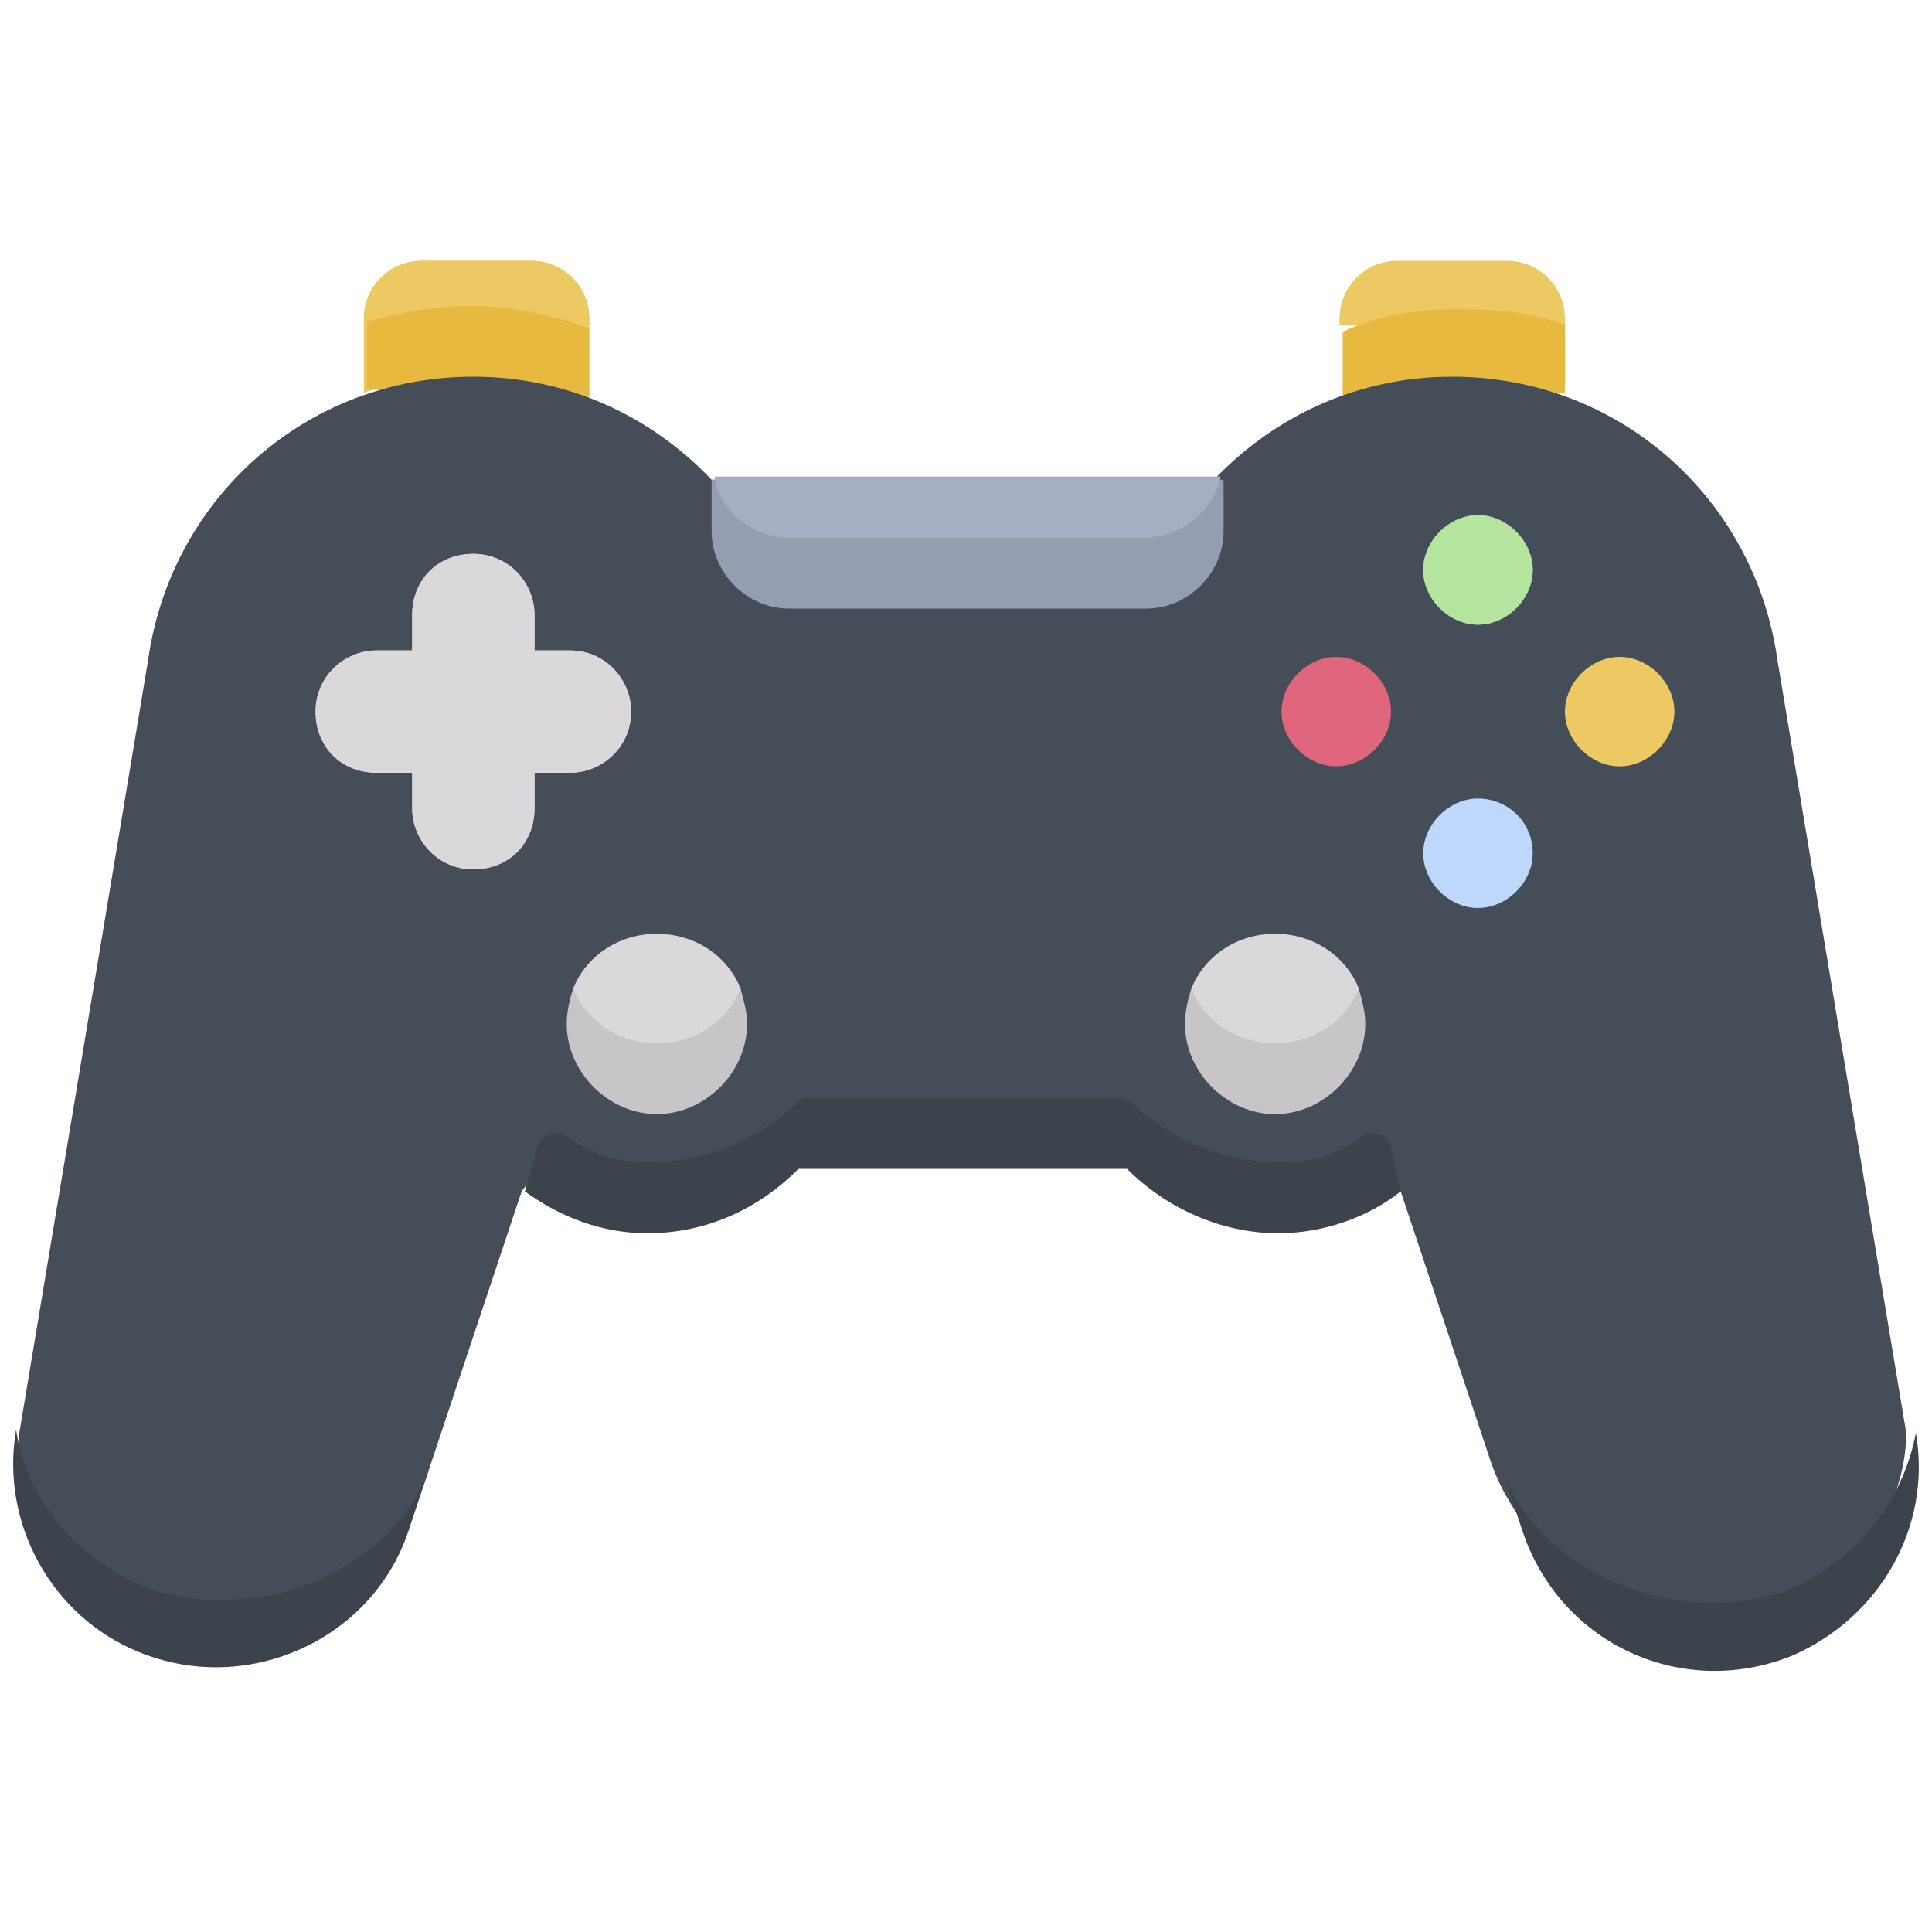
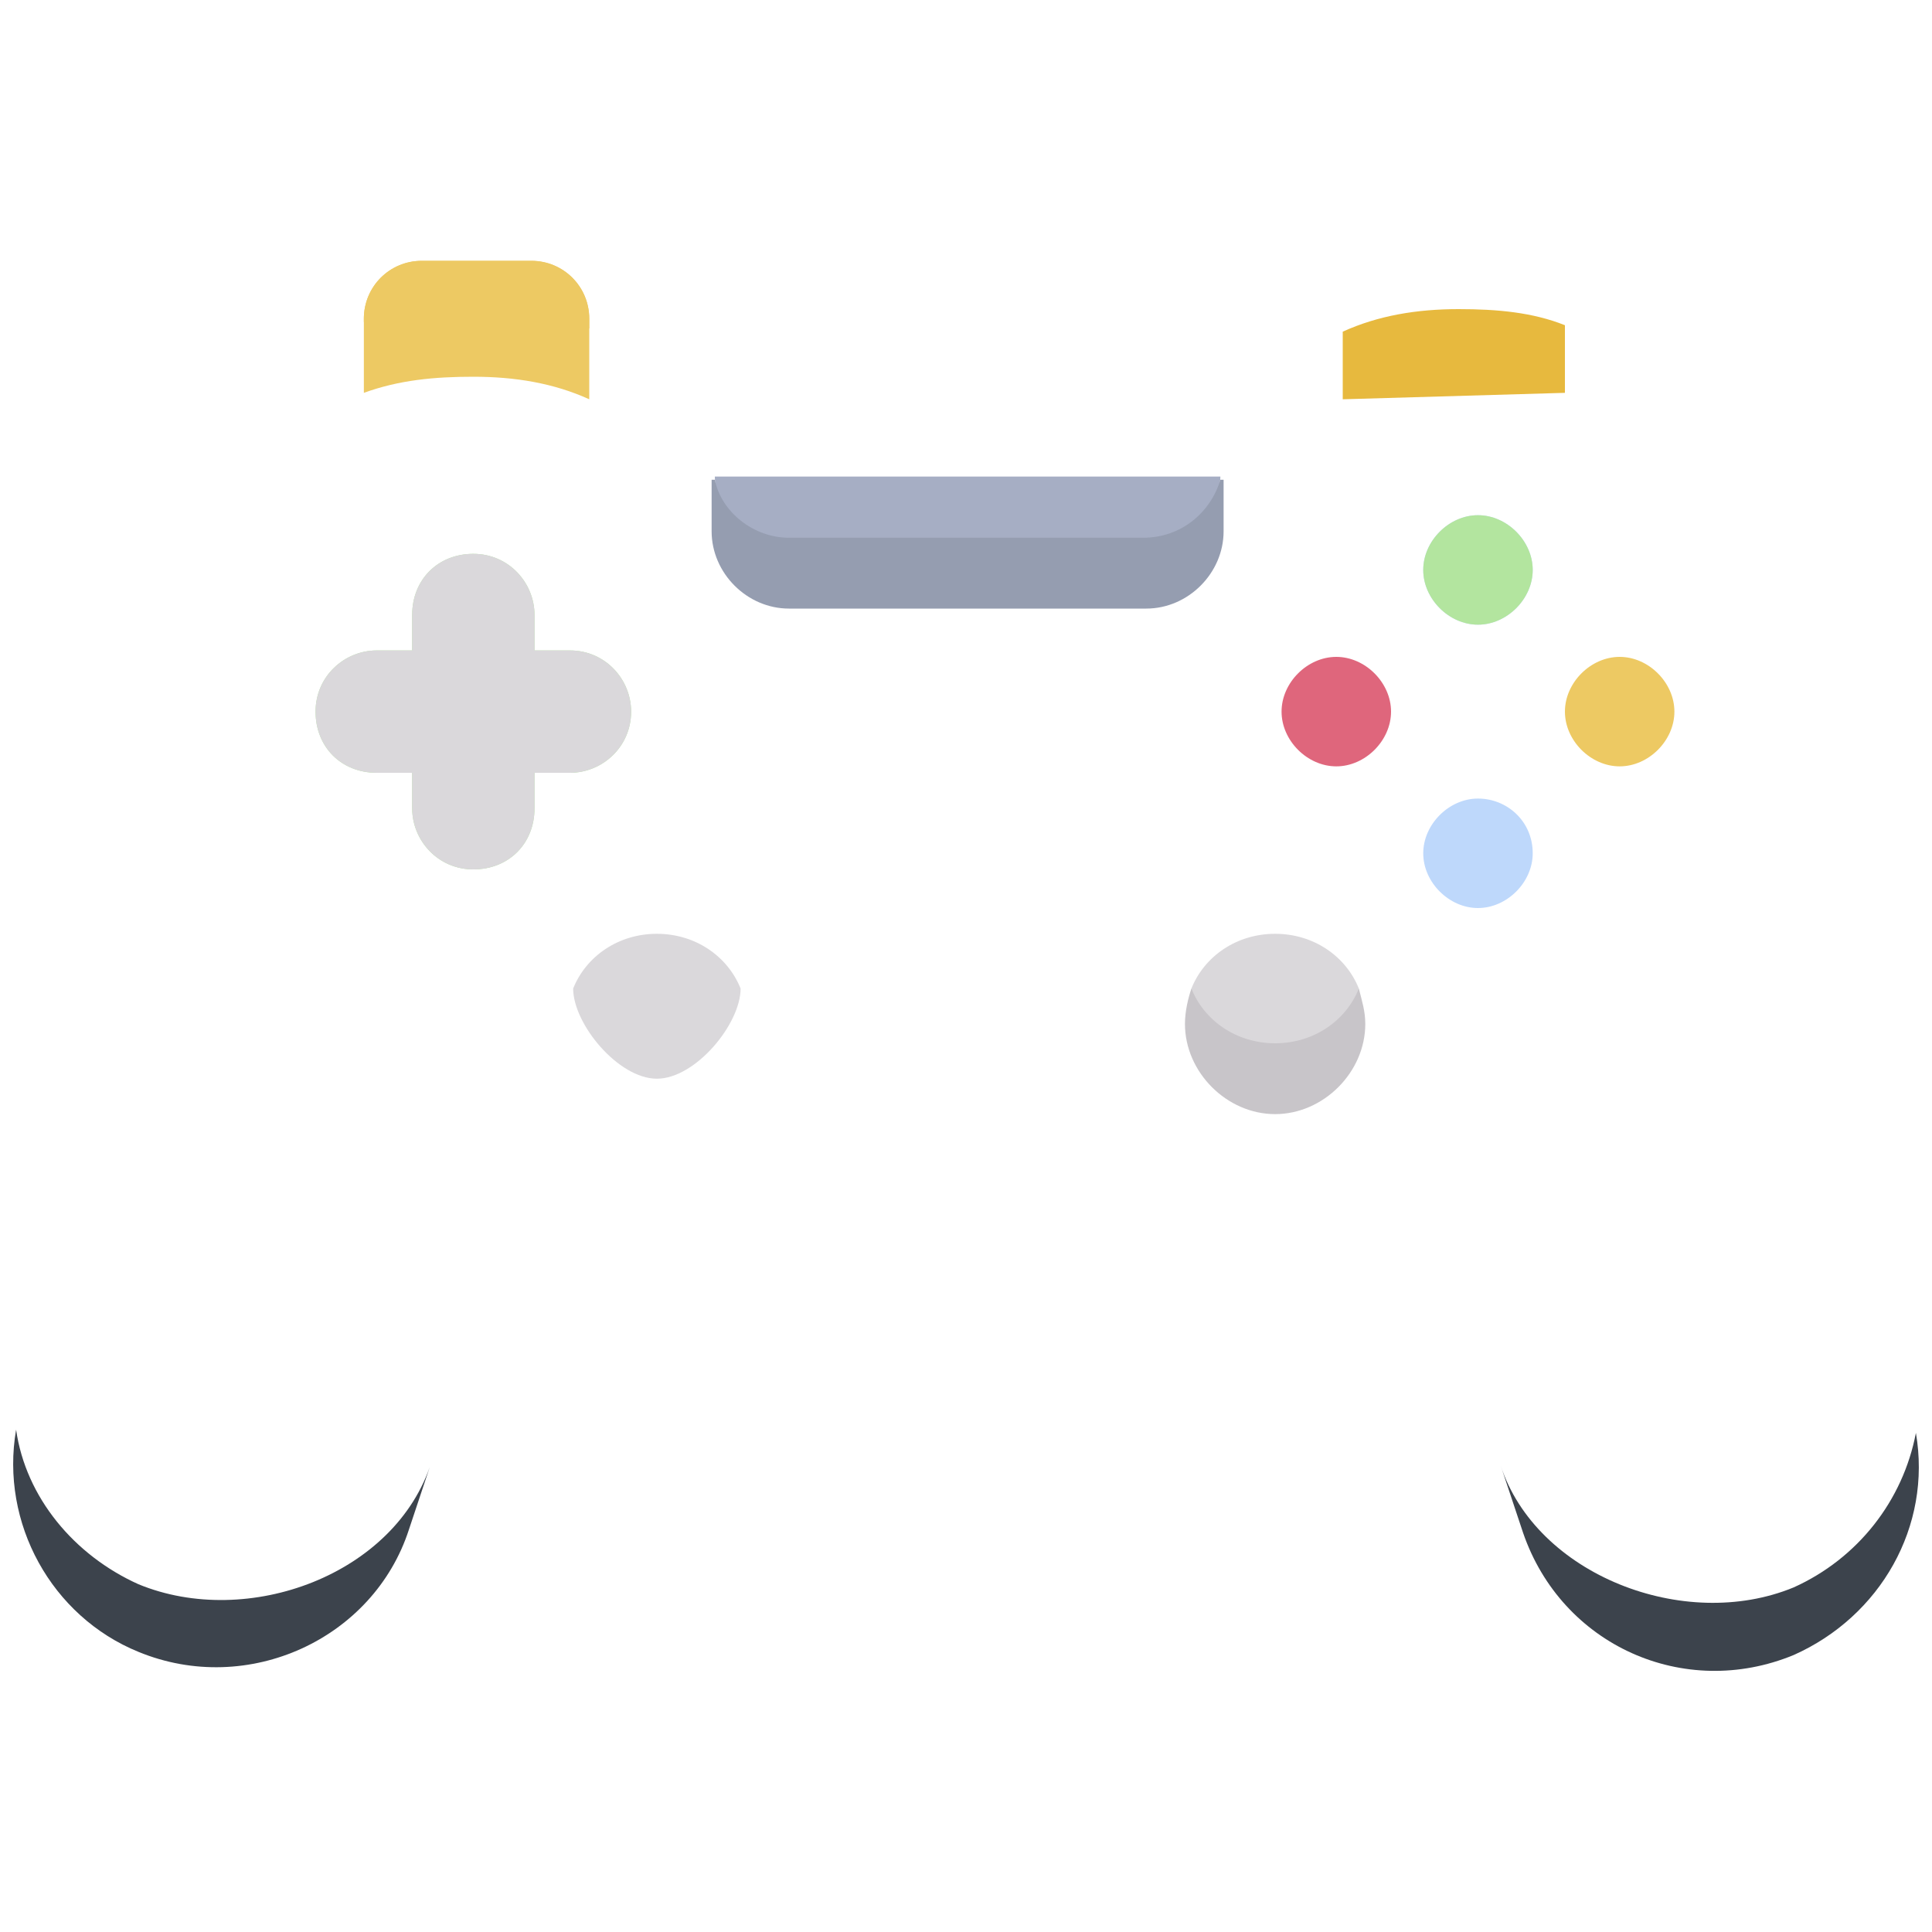
<svg xmlns="http://www.w3.org/2000/svg" version="1.1" id="Capa_1" x="0px" y="0px" width="60px" height="60px" viewBox="0 0 60 60" style="enable-background:new 0 0 60 60;" xml:space="preserve">
  <style type="text/css">
	.st0{fill:#EDC963;}
	.st1{fill:#E7B93E;}
	.st2{fill:#454D58;}
	.st3{fill:#3C434C;}
	.st4{fill:#DAD8DB;}
	.st5{fill:#B3E59F;}
	.st6{fill:#C4DBF9;}
	.st7{fill:#BED8FB;}
	.st8{fill:#DF667C;}
	.st9{fill:#A6AEC4;}
	.st10{fill:#C8C5C9;}
	.st11{fill:#959DB0;}
</style>
  <g>
    <path class="st0" d="M18.3,10.2V9.9c0-1-0.8-1.8-1.8-1.8h-3.4c-1,0-1.8,0.8-1.8,1.8v0.1L18.3,10.2z" />
-     <path class="st0" d="M48.6,10.1V9.9c0-1-0.8-1.8-1.8-1.8h-3.4c-1,0-1.8,0.8-1.8,1.8v0.2L48.6,10.1z" />
    <path class="st1" d="M48.6,12.2v-2.1c-1-0.4-2.1-0.5-3.3-0.5c-1.3,0-2.5,0.2-3.6,0.7v2.1L48.6,12.2z" />
    <path class="st0" d="M14.7,11.7c1.3,0,2.5,0.2,3.6,0.7V9.9c0-1-0.8-1.8-1.8-1.8h-3.4c-1,0-1.8,0.8-1.8,1.8v2.3   C12.4,11.8,13.5,11.7,14.7,11.7z" />
-     <path class="st1" d="M18.3,12.3v-2.1c-1.1-0.4-2.4-0.7-3.6-0.7c-1.2,0-2.3,0.2-3.3,0.5v2.1L18.3,12.3z" />
-     <path class="st2" d="M4.3,50.1c5.4,2.4,8-1.2,9.1-4.7l2.8-8.4c0,0,0,0,0,0l0,0l0.6-0.8c0,0,1.7,0.9,3.2,0.9c1.8,0,3.4-0.7,4.6-1.8   c0.1-0.1,0.3-0.2,0.4-0.2h9.7c0.2,0,0.3,0.1,0.4,0.2c1.2,1.1,2.8,1.8,4.6,1.8c1.5,0,3.2-0.9,3.2-0.9l0.6,0.8l2.8,8.4   c1.2,3.5,5.8,6.3,9.1,4.9c2-0.9,3.8-3.4,3.8-5.8l-4-24l0,0c-0.7-5-4.9-8.8-10.1-8.8c-2.9,0-5.5,1.2-7.4,3.2H22.1   c-1.9-2-4.5-3.2-7.4-3.2c-5.2,0-9.4,3.8-10.1,8.8l0,0l-4,24l0,0C0.4,47.4,2.3,49.2,4.3,50.1L4.3,50.1z" />
    <g>
      <path class="st3" d="M4.3,49.2c-2-0.9-3.5-2.7-3.8-4.8l0,0c-0.5,2.9,1.1,5.8,3.8,6.9c3.4,1.4,7.3-0.4,8.4-3.8l0.7-2.1    C12.3,48.9,7.7,50.6,4.3,49.2z" />
      <path class="st3" d="M59.5,44.5c-0.4,2.1-1.8,3.9-3.8,4.8c-3.4,1.4-8-0.4-9.1-3.8l0.7,2.1c1.2,3.5,5,5.2,8.4,3.8    C58.4,50.2,60,47.4,59.5,44.5L59.5,44.5z" />
-       <path class="st3" d="M43.2,35.6c-0.1-0.4-0.6-0.5-0.9-0.3c-0.7,0.5-1.4,0.8-2.5,0.8c-1.8,0-3.4-0.7-4.6-1.8    c-0.1-0.1-0.3-0.2-0.4-0.2h-9.7c-0.2,0-0.3,0.1-0.4,0.2c-1.2,1.1-2.8,1.8-4.6,1.8c-1.1,0-1.7-0.3-2.5-0.8    c-0.3-0.2-0.8-0.1-0.9,0.3L16.3,37c1.1,0.8,2.4,1.3,3.8,1.3c1.9,0,3.5-0.8,4.7-2h10.2c1.2,1.2,2.9,2,4.7,2c1.4,0,2.8-0.5,3.8-1.3    L43.2,35.6z" />
    </g>
    <path class="st4" d="M17.8,30.7c0,1.1,1.4,2.8,2.6,2.8s2.6-1.7,2.6-2.8c-0.4-1-1.4-1.7-2.6-1.7S18.2,29.7,17.8,30.7z" />
    <path class="st5" d="M17.7,20.2h-1.1v-1.1c0-1-0.8-1.9-1.9-1.9s-1.9,0.8-1.9,1.9v1.1h-1.1c-1,0-1.9,0.8-1.9,1.9s0.8,1.9,1.9,1.9   h1.1v1.1c0,1,0.8,1.9,1.9,1.9s1.9-0.8,1.9-1.9V24h1.1c1,0,1.9-0.8,1.9-1.9C19.6,21.1,18.8,20.2,17.7,20.2z" />
    <path class="st4" d="M17.7,20.2h-1.1v-1.1c0-1-0.8-1.9-1.9-1.9s-1.9,0.8-1.9,1.9v1.1h-1.1c-1,0-1.9,0.8-1.9,1.9s0.8,1.9,1.9,1.9   h1.1v1.1c0,1,0.8,1.9,1.9,1.9s1.9-0.8,1.9-1.9V24h1.1c1,0,1.9-0.8,1.9-1.9C19.6,21.1,18.8,20.2,17.7,20.2z" />
    <path class="st6" d="M45.9,16c-0.9,0-1.7,0.8-1.7,1.7s0.8,1.7,1.7,1.7s1.7-0.8,1.7-1.7S46.8,16,45.9,16z" />
    <path class="st5" d="M45.9,16c-0.9,0-1.7,0.8-1.7,1.7s0.8,1.7,1.7,1.7s1.7-0.8,1.7-1.7S46.8,16,45.9,16z" />
    <path class="st7" d="M45.9,24.8c-0.9,0-1.7,0.8-1.7,1.7c0,0.9,0.8,1.7,1.7,1.7s1.7-0.8,1.7-1.7C47.6,25.5,46.8,24.8,45.9,24.8z" />
    <path class="st0" d="M52,22.1c0-0.9-0.8-1.7-1.7-1.7s-1.7,0.8-1.7,1.7c0,0.9,0.8,1.7,1.7,1.7C51.2,23.8,52,23,52,22.1z" />
    <path class="st8" d="M43.2,22.1c0-0.9-0.8-1.7-1.7-1.7c-0.9,0-1.7,0.8-1.7,1.7c0,0.9,0.8,1.7,1.7,1.7C42.4,23.8,43.2,23,43.2,22.1z   " />
    <path class="st9" d="M24.5,17.7h11.1c1.1,0,2.3-1.9,2.3-2.9H22.2C22.2,15.9,23.3,17.7,24.5,17.7L24.5,17.7z" />
-     <path class="st10" d="M20.4,32.4c-1.2,0-2.2-0.7-2.6-1.7c-0.1,0.3-0.2,0.7-0.2,1.1c0,1.5,1.3,2.8,2.8,2.8s2.8-1.3,2.8-2.8   c0-0.4-0.1-0.7-0.2-1.1C22.6,31.7,21.6,32.4,20.4,32.4L20.4,32.4z" />
    <path class="st4" d="M37,30.7c0,1.1,1.4,2.8,2.6,2.8c1.2,0,2.6-1.7,2.6-2.8c-0.4-1-1.4-1.7-2.6-1.7C38.4,29,37.4,29.7,37,30.7z" />
    <path class="st10" d="M39.6,32.4c-1.2,0-2.2-0.7-2.6-1.7c-0.1,0.3-0.2,0.7-0.2,1.1c0,1.5,1.3,2.8,2.8,2.8s2.8-1.3,2.8-2.8   c0-0.4-0.1-0.7-0.2-1.1C41.8,31.7,40.8,32.4,39.6,32.4L39.6,32.4z" />
    <path class="st11" d="M35.5,16.7H24.5c-1.1,0-2.1-0.8-2.3-1.8h-0.1v1.6c0,1.3,1.1,2.4,2.4,2.4h11.1c1.3,0,2.4-1.1,2.4-2.4v-1.6   h-0.1C37.6,15.9,36.7,16.7,35.5,16.7L35.5,16.7z" />
  </g>
</svg>